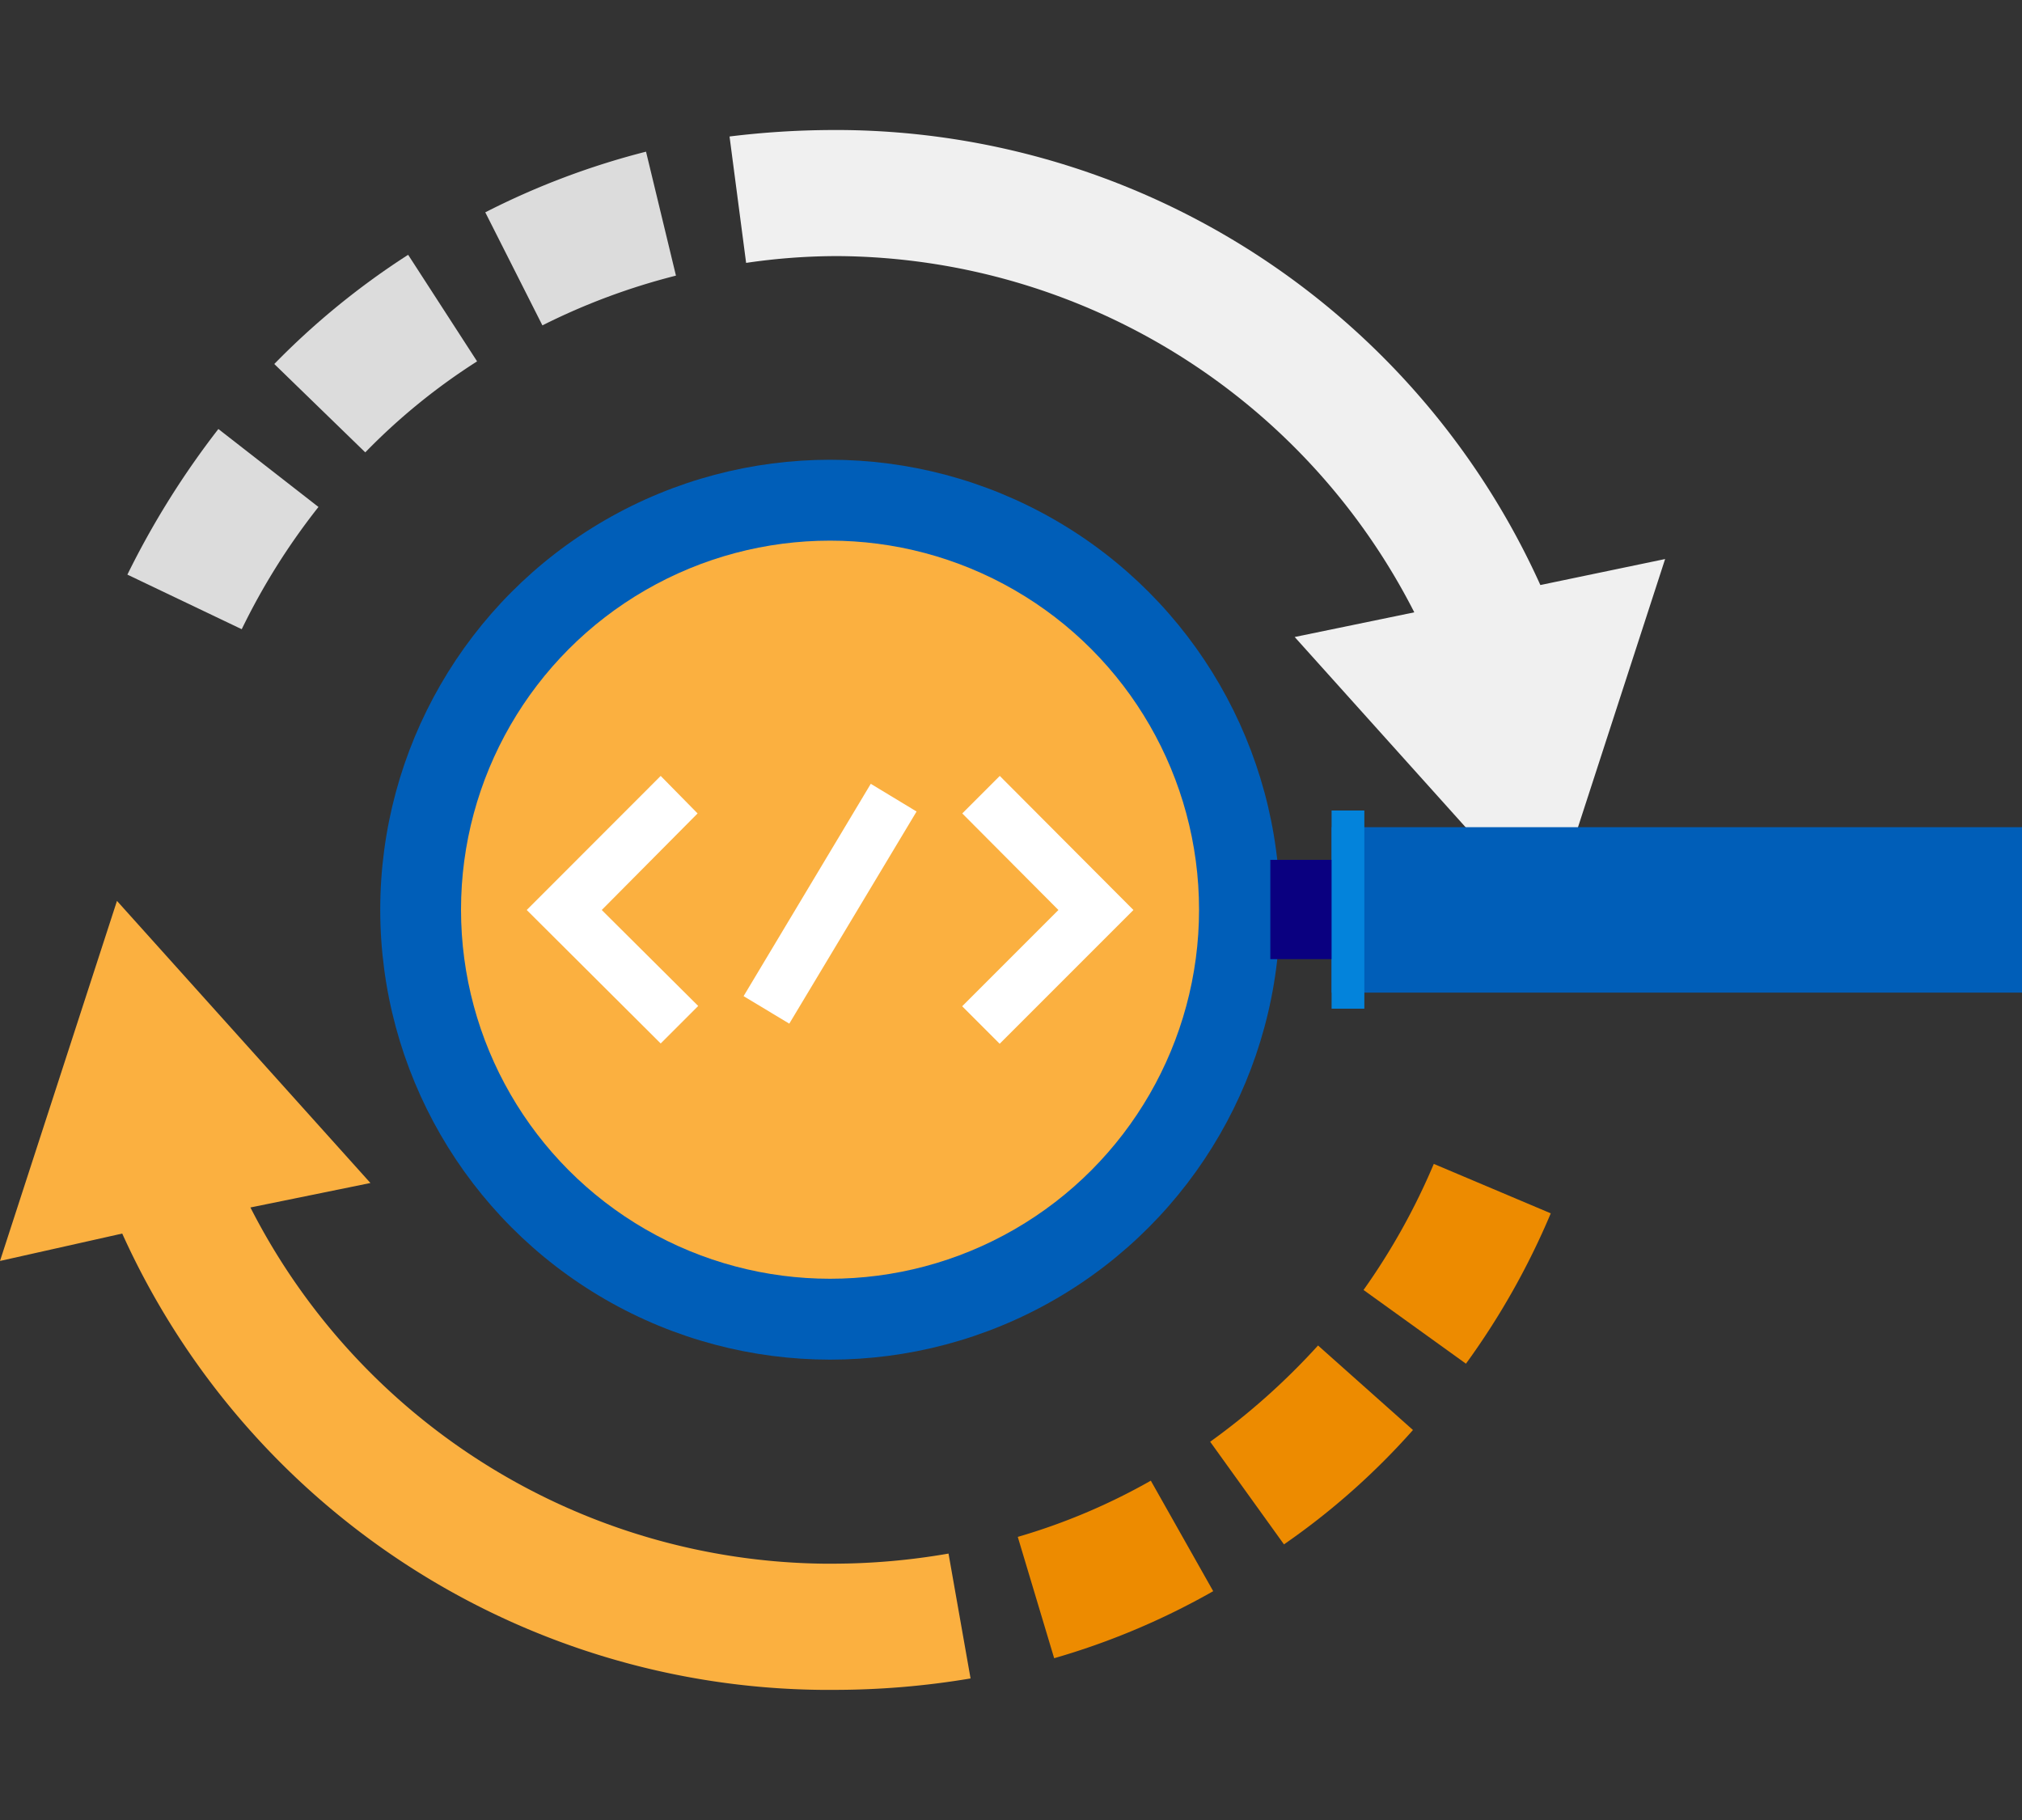
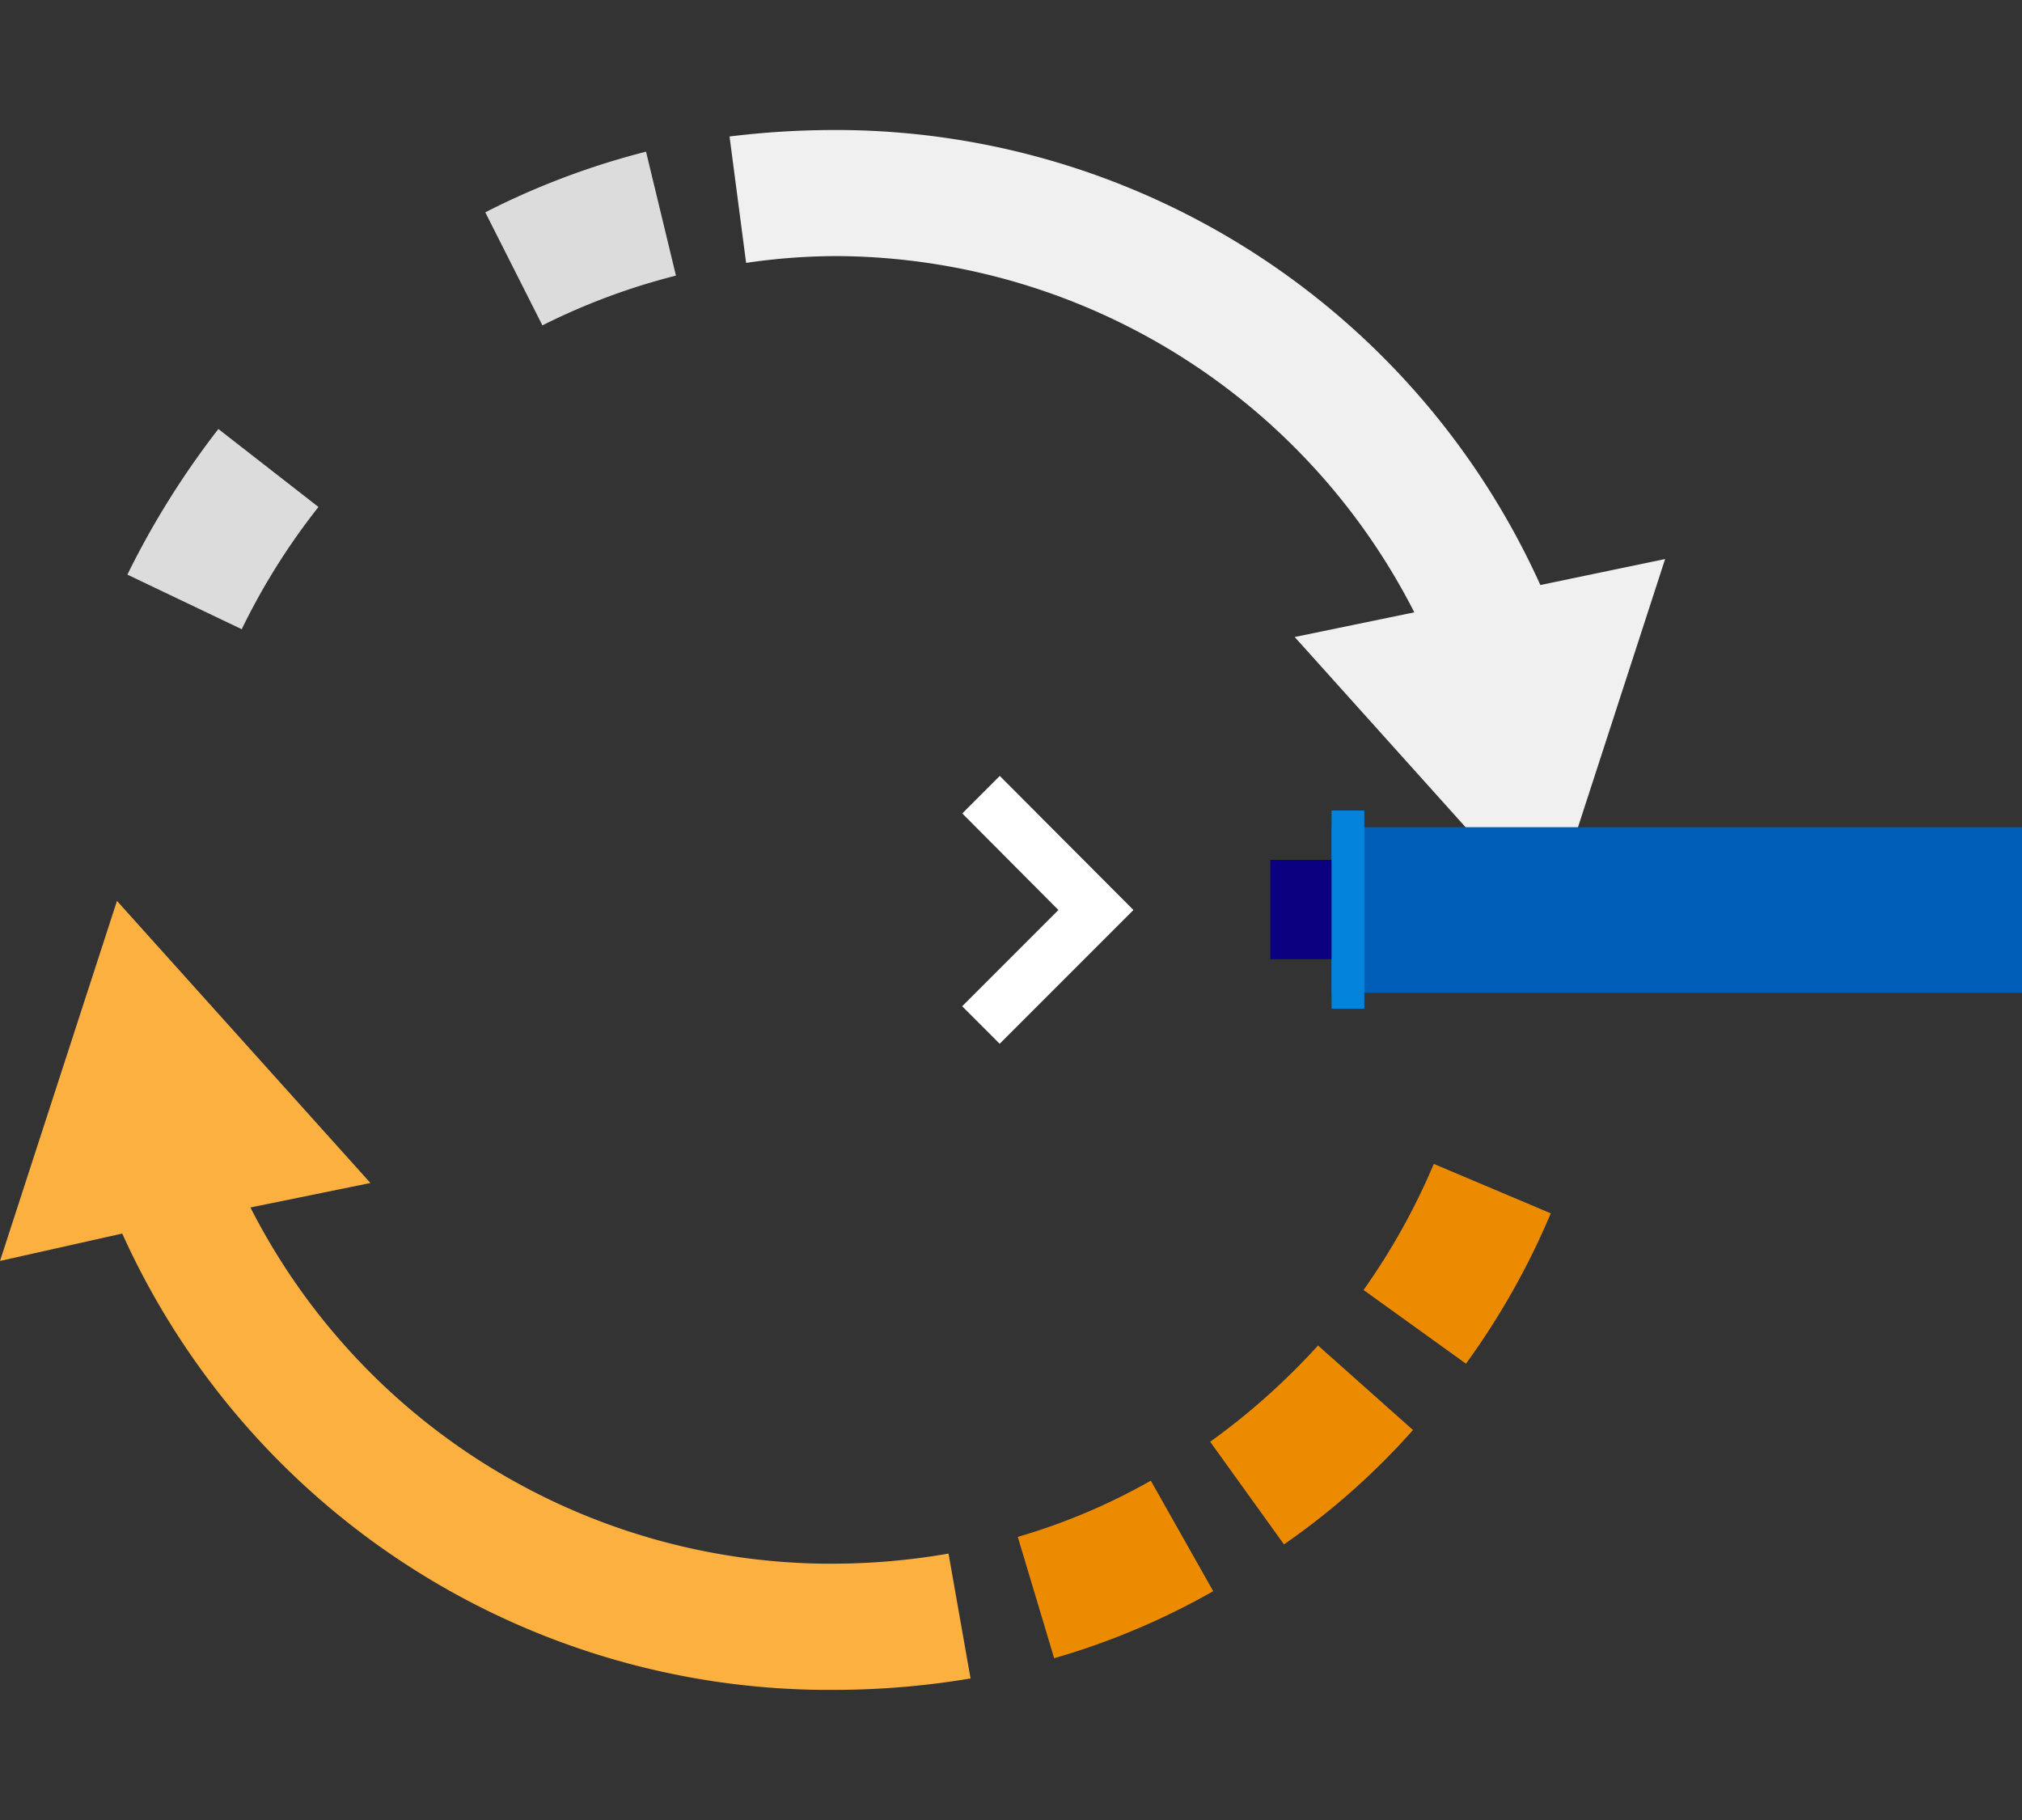
<svg xmlns="http://www.w3.org/2000/svg" id="Layer_1" data-name="Layer 1" viewBox="0 0 200 180">
  <rect x="0" y="0" width="200" height="180" fill="#333333" stroke="none" />
  <defs>
    <style>.cls-1{fill:#dcdcdc;}.cls-2{fill:#f0f0f0;}.cls-3{fill:#fbb040;}.cls-4{fill:#ed8b00;}.cls-5{fill:#005eb8;}.cls-6{fill:#fff;}.cls-7{fill:#0a0080;}.cls-8{fill:#0383db;}</style>
  </defs>
  <path class="cls-1" d="M66.86,27.26,63.9,15A76.22,76.22,0,0,0,48,21l5.65,11.18A64.7,64.7,0,0,1,66.86,27.26Z" />
  <path class="cls-1" d="M23.91,62.23A65.92,65.92,0,0,1,31.5,50.14l-9.9-7.71a83.87,83.87,0,0,0-9,14.4Z" />
  <path class="cls-2" d="M82.29,25.33h.9a64.48,64.48,0,0,1,56.7,35.23L128.06,63l25.07,27.9L164.7,55.29l-12.34,2.57a76.49,76.49,0,0,0-69-45l-.13,6.3.13-6.3H82.16a84.78,84.78,0,0,0-10,.64L73.8,26A62.21,62.21,0,0,1,82.29,25.33Z" />
-   <path class="cls-1" d="M47.19,35.74,40.37,25.2A75.61,75.61,0,0,0,27.13,36l9,8.74A61.36,61.36,0,0,1,47.19,35.74Z" />
  <path class="cls-3" d="M12.09,122a76.7,76.7,0,0,0,69.17,45.13l.13-6.3-.13,6.3h1.16A81.31,81.31,0,0,0,96,166l-2.18-12.35a66.94,66.94,0,0,1-11.44,1h-.9a64.49,64.49,0,0,1-56.71-35.23L36.64,117,11.57,89.1,0,124.71Z" />
  <path class="cls-4" d="M153.39,120l-11.57-4.89a65.56,65.56,0,0,1-6.95,12.47L145,134.87A74.25,74.25,0,0,0,153.39,120Z" />
  <path class="cls-4" d="M120,157.37l-6.17-10.93A61.31,61.31,0,0,1,100.67,152l3.6,12A72.37,72.37,0,0,0,120,157.37Z" />
  <path class="cls-4" d="M139.76,141.43l-9.39-8.36a67.86,67.86,0,0,1-10.67,9.52L127,152.74A70.92,70.92,0,0,0,139.76,141.43Z" />
-   <circle class="cls-5" cx="82.11" cy="89.97" r="44.5" />
-   <circle class="cls-3" cx="82.1" cy="89.97" r="36.5" />
-   <path class="cls-6" d="M65.35,76.74,52.1,90,65.35,103.2l3.71-3.71L59.52,90,69,80.45Z" />
  <path class="cls-6" d="M95.18,80.45,104.69,90l-9.52,9.52,3.71,3.71L112.11,90,98.89,76.74Z" />
-   <path class="cls-6" d="M73.55,98.52l12.58-21,4.53,2.74L78.07,101.24Z" />
  <rect class="cls-5" x="131.7" y="81.81" width="68.3" height="16.36" />
  <rect class="cls-7" x="125.65" y="85.04" width="7.7" height="9.82" />
  <rect class="cls-8" x="131.71" y="80.16" width="3.24" height="19.6" />
</svg>